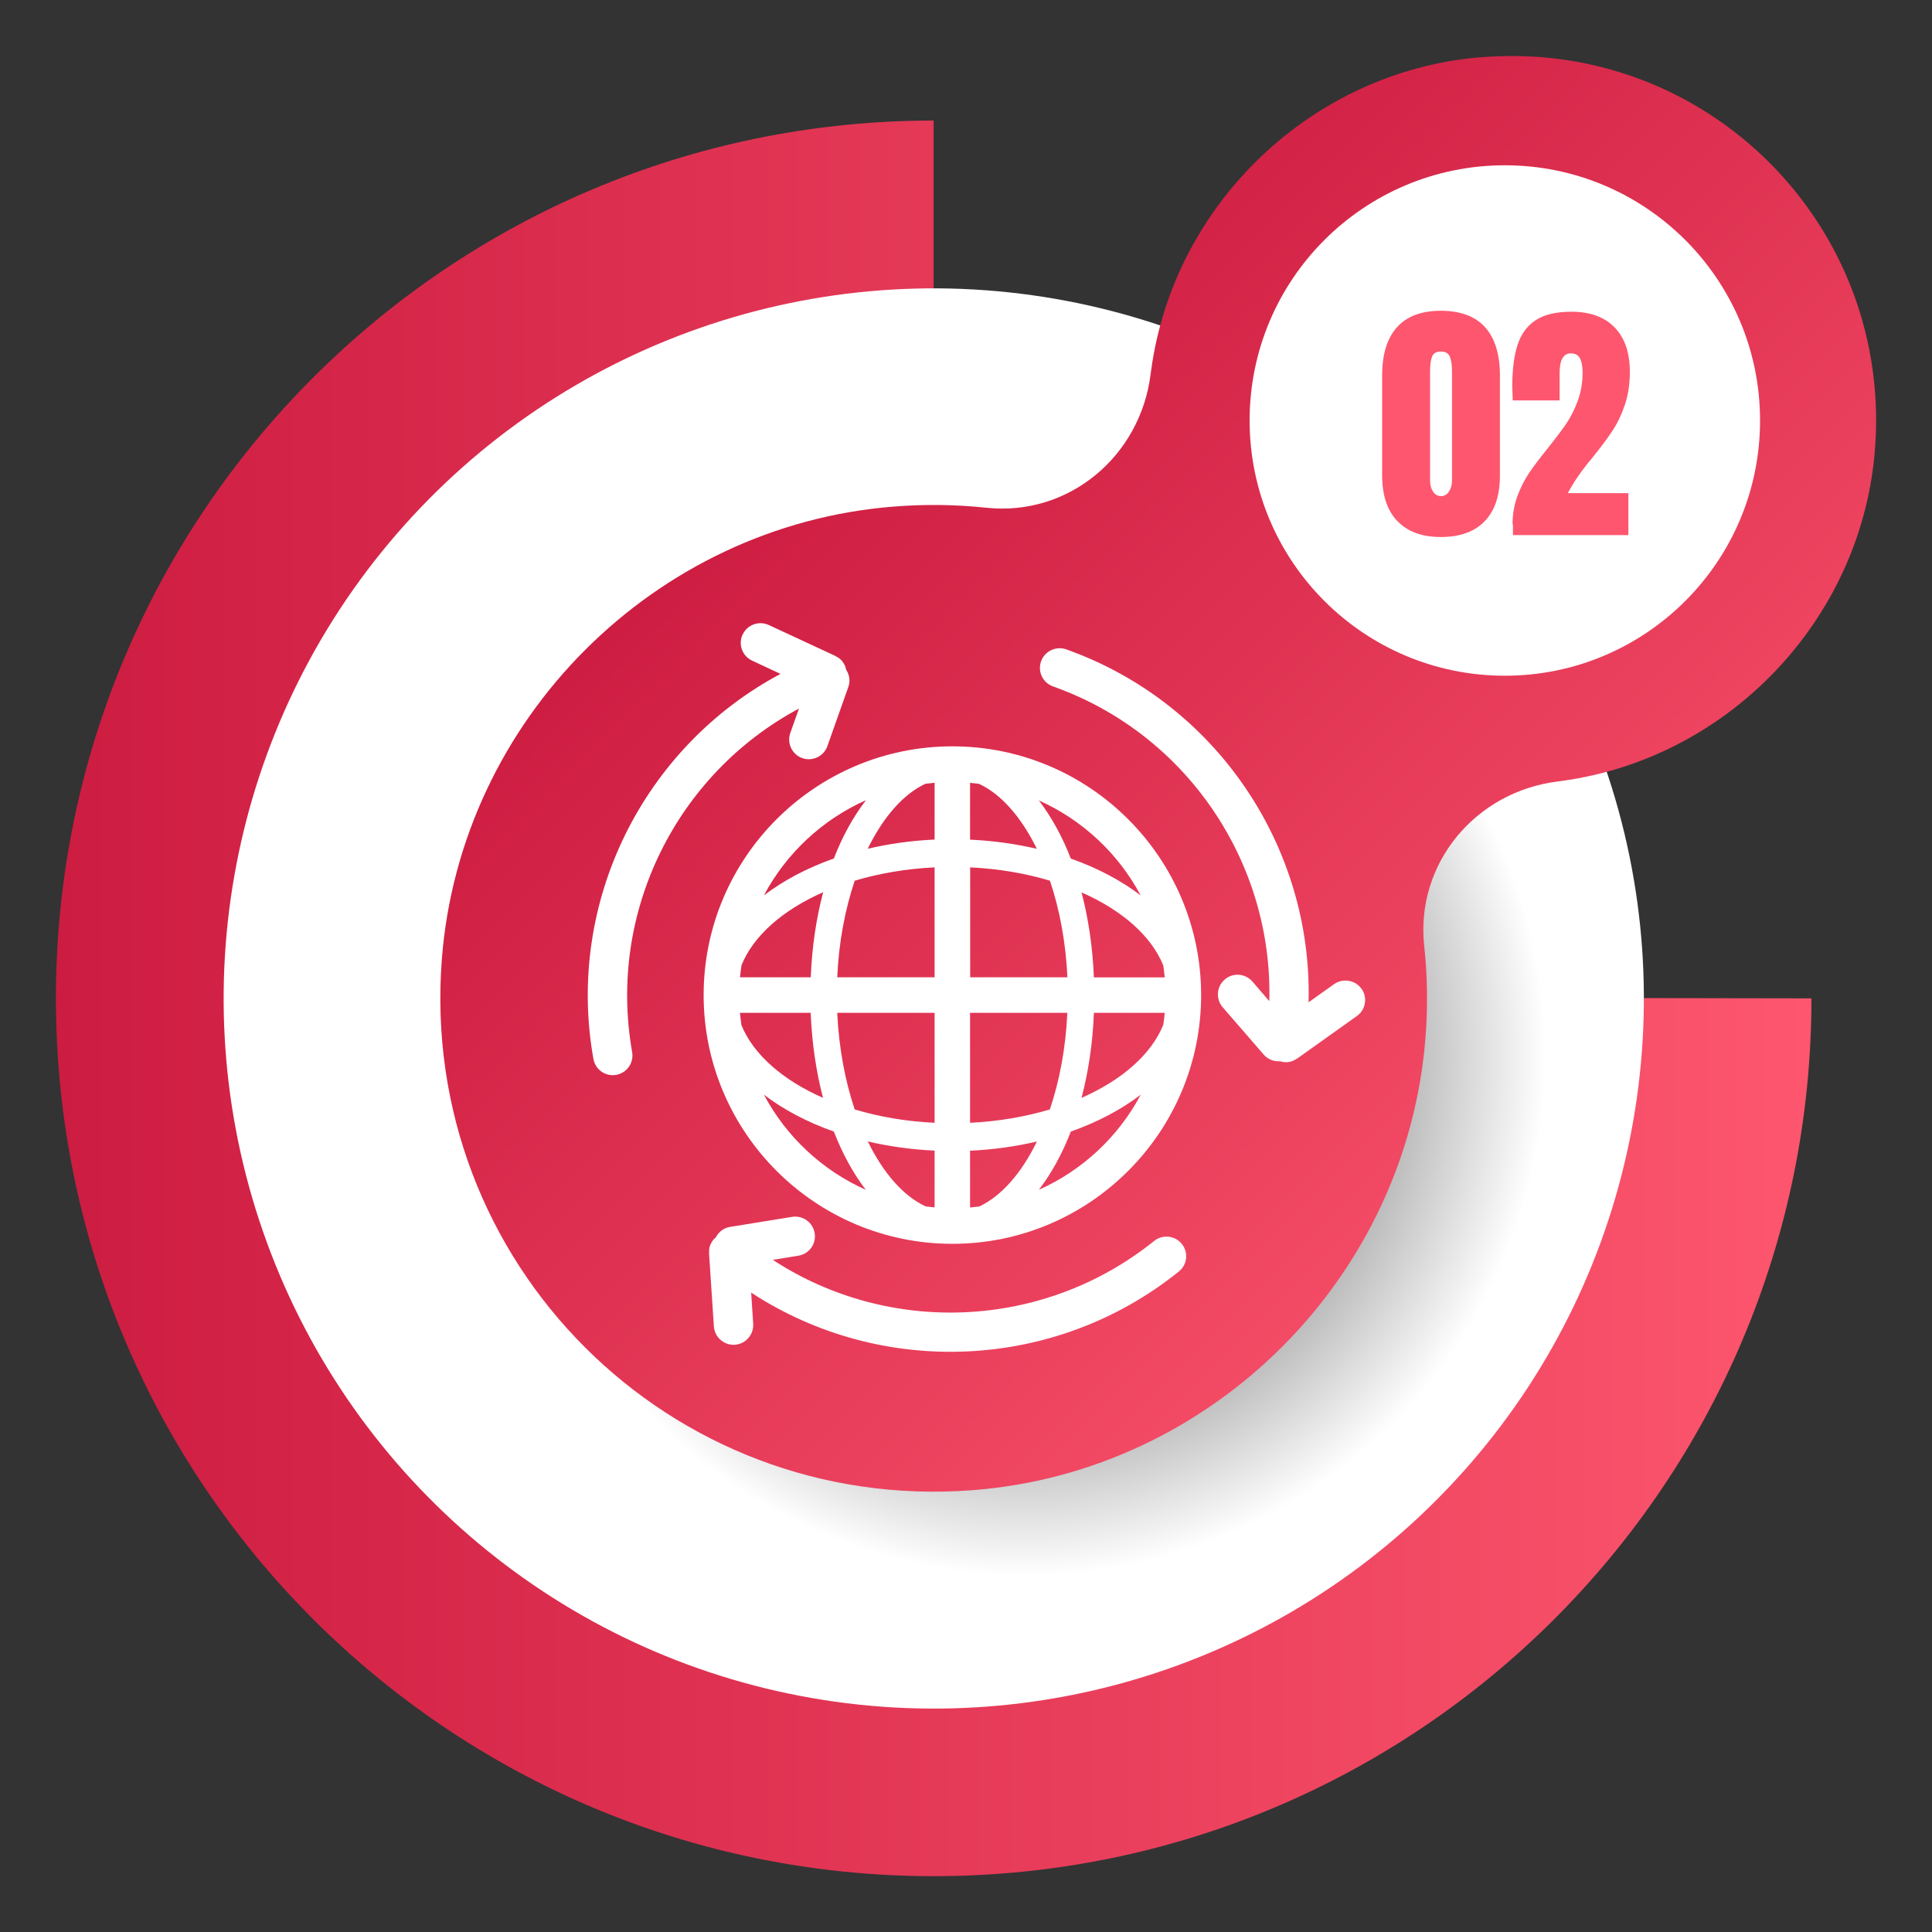
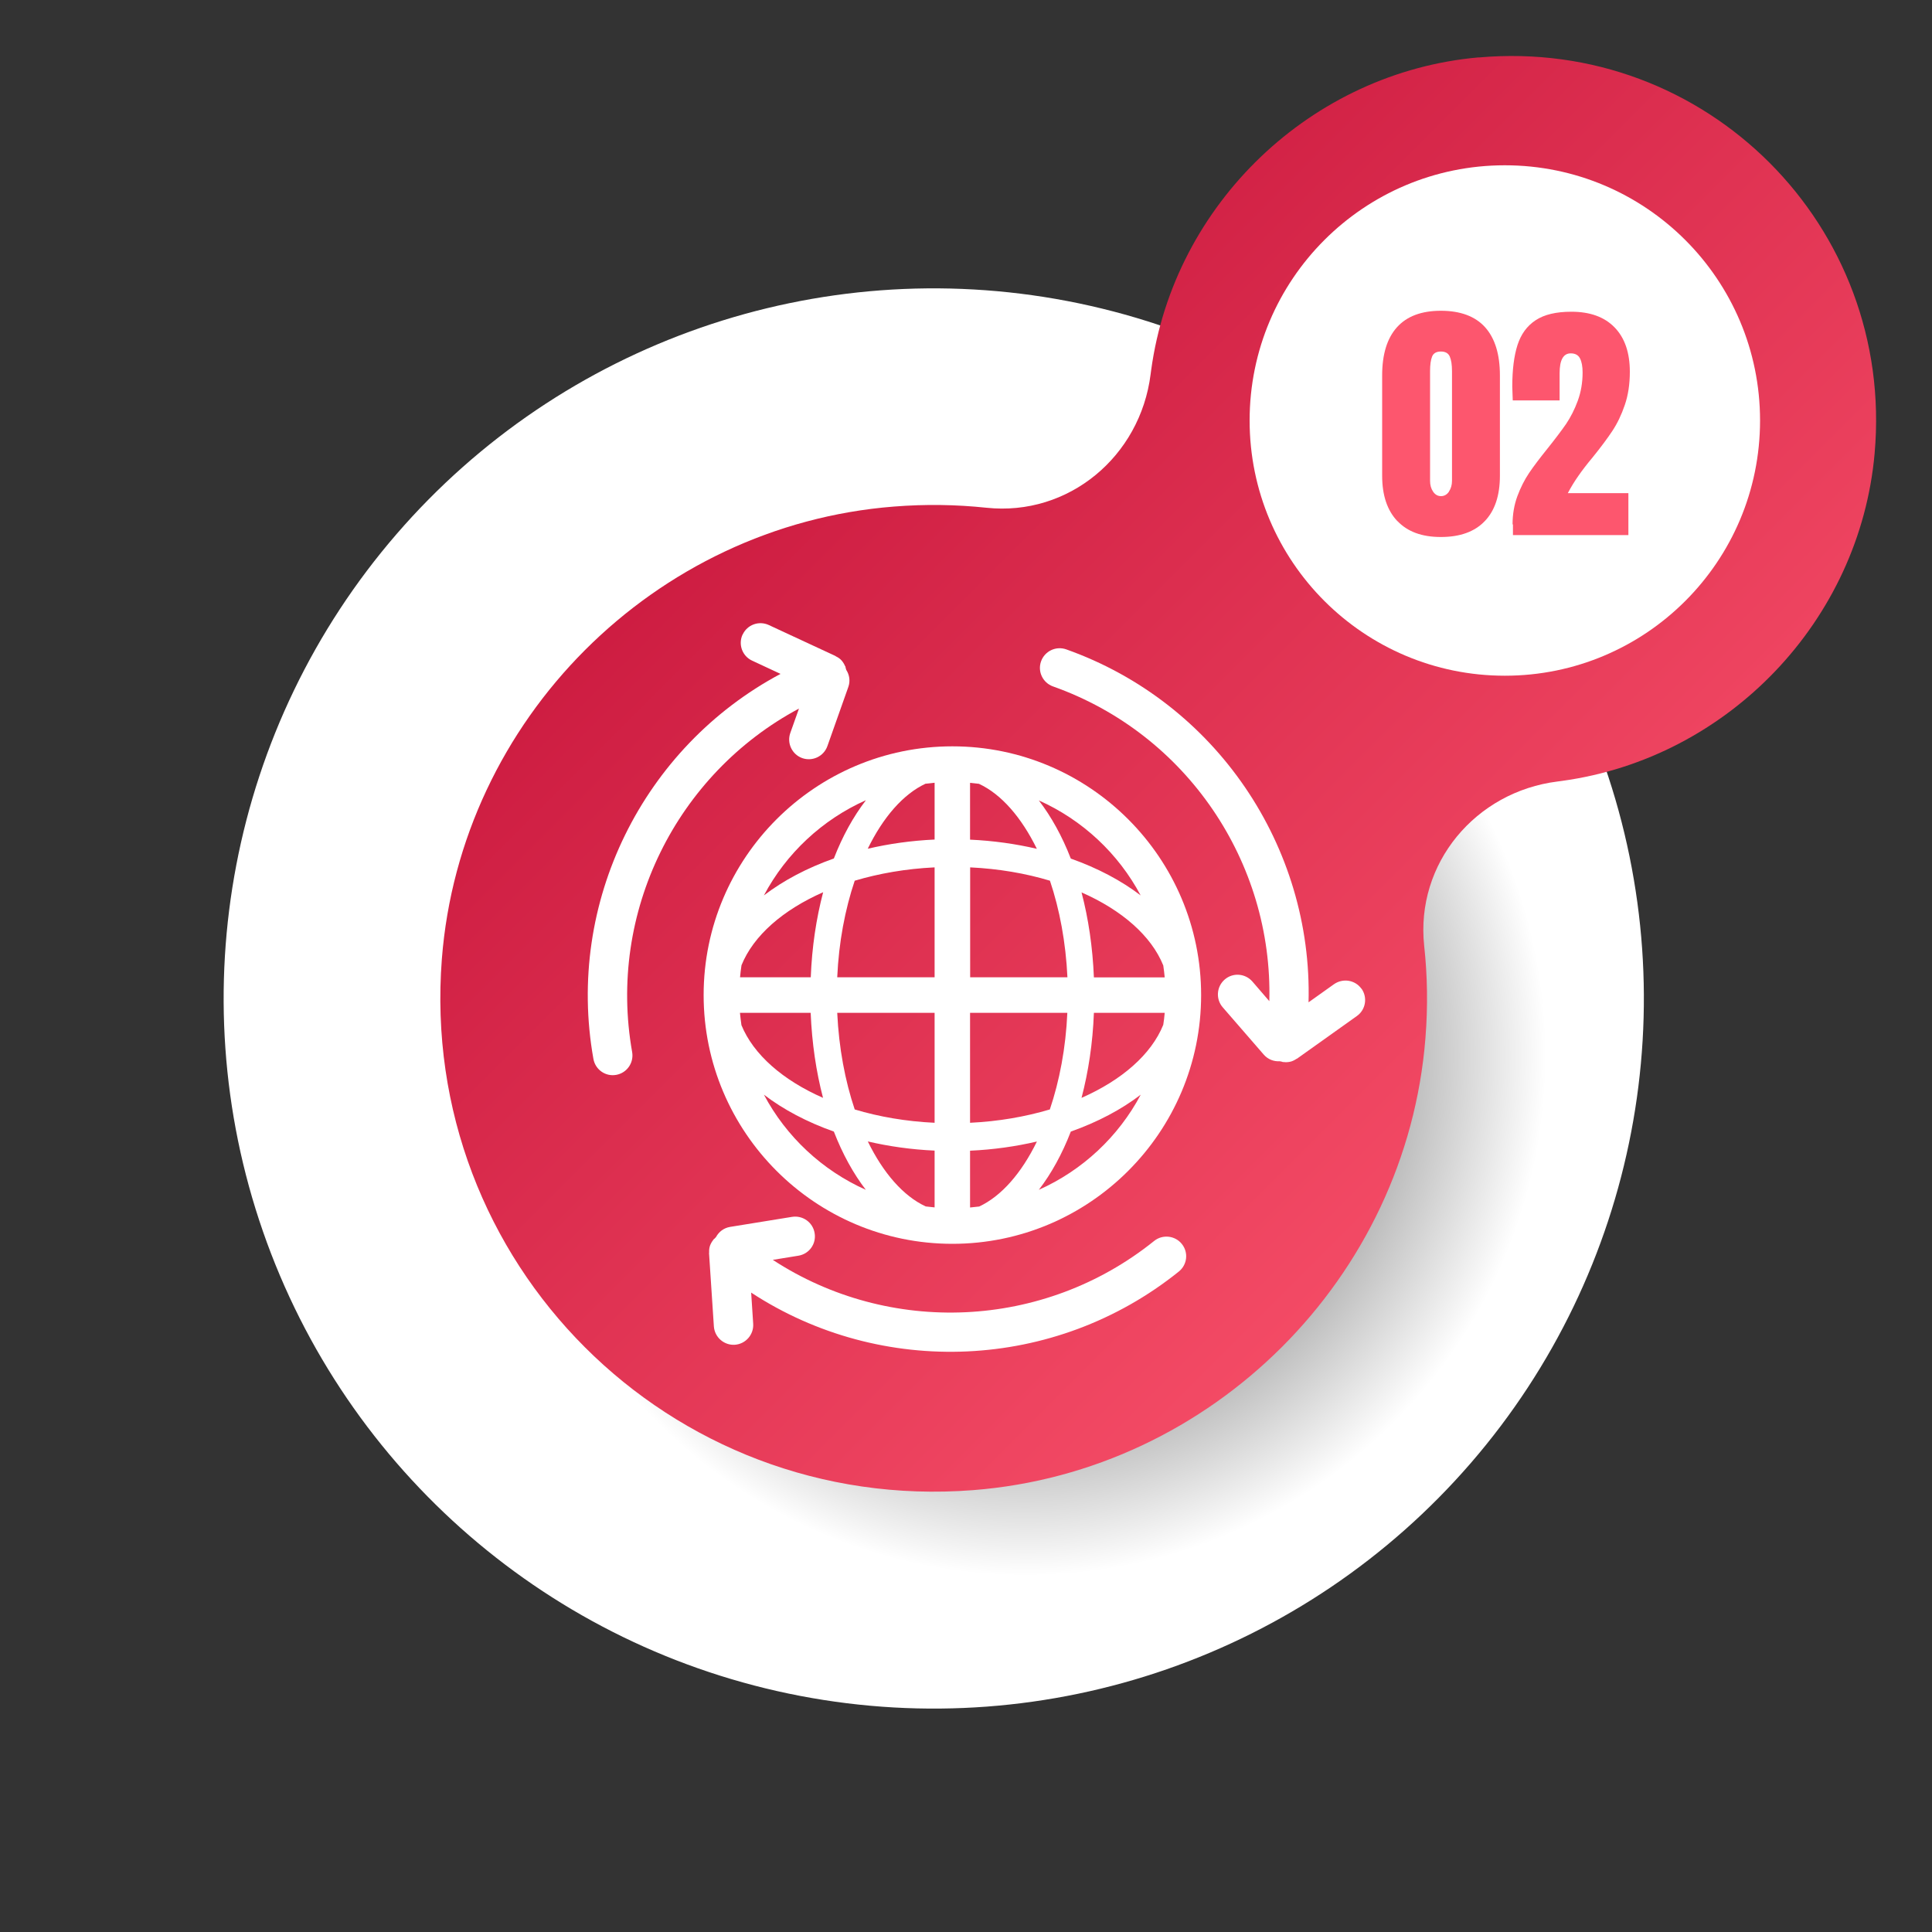
<svg xmlns="http://www.w3.org/2000/svg" xmlns:xlink="http://www.w3.org/1999/xlink" viewBox="0 0 200 200">
  <rect x="0" y="0" width="200" height="200" fill="#333333" stroke="none" />
  <defs>
    <style>
      .cls-1 {
        fill: url(#linear-gradient);
      }

      .cls-1, .cls-2, .cls-3, .cls-4, .cls-5 {
        stroke-width: 0px;
      }

      .cls-6 {
        isolation: isolate;
      }

      .cls-2 {
        fill: url(#radial-gradient);
        mix-blend-mode: multiply;
      }

      .cls-3 {
        fill: url(#linear-gradient-2);
      }

      .cls-4 {
        fill: #fff;
      }

      .cls-5 {
        fill: #fd566e;
      }
    </style>
    <linearGradient id="linear-gradient" x1="5.79" y1="103.35" x2="187.52" y2="103.35" gradientUnits="userSpaceOnUse">
      <stop offset="0" stop-color="#cd1c41" />
      <stop offset="1" stop-color="#fd566e" />
    </linearGradient>
    <radialGradient id="radial-gradient" cx="106.19" cy="109.25" fx="106.19" fy="109.25" r="53.87" gradientUnits="userSpaceOnUse">
      <stop offset="0" stop-color="#000" />
      <stop offset="1" stop-color="#fff" />
    </radialGradient>
    <linearGradient id="linear-gradient-2" x1="84.52" y1="40.81" x2="176.67" y2="132.95" xlink:href="#linear-gradient" />
  </defs>
  <g class="cls-6">
    <g id="_圖層_1" data-name="圖層 1">
      <g>
-         <path class="cls-1" d="M187.52,103.35c0,50.18-40.68,90.87-90.87,90.87S5.79,153.53,5.79,103.35,46.47,12.48,96.65,12.48v90.72l90.87.15Z" />
        <circle class="cls-4" cx="96.65" cy="103.35" r="73.51" transform="translate(-23.02 178.85) rotate(-79.16)" />
        <circle class="cls-2" cx="106.19" cy="109.25" r="53.87" />
        <path class="cls-3" d="M153.07,5.94c-17.31,1.53-31.54,15.15-33.9,32.36-.02.15-.04.3-.06.45-1.07,8.5-8.49,14.72-17.01,13.81-3.11-.33-6.31-.38-9.57-.12-24.79,1.95-44.87,22.05-46.79,46.84-2.43,31.41,23.57,57.41,54.98,54.98,24.79-1.92,44.88-22,46.84-46.79.26-3.26.21-6.45-.13-9.56-.91-8.52,5.31-15.95,13.81-17.01.15-.02.3-.04.45-.06,17.22-2.36,30.83-16.59,32.37-33.9,2.09-23.53-17.46-43.08-40.99-40.99Z" />
        <circle class="cls-4" cx="155.78" cy="43.53" r="26.42" />
        <g>
          <path class="cls-5" d="M144.66,53.95c-1.05-1.1-1.58-2.67-1.58-4.7v-10.39c0-2.18.51-3.84,1.53-4.98s2.54-1.71,4.55-1.71,3.56.57,4.58,1.71,1.53,2.8,1.53,4.98v10.39c0,2.05-.53,3.63-1.58,4.71-1.05,1.09-2.56,1.63-4.53,1.63s-3.45-.55-4.5-1.65ZM149.99,50.89c.21-.31.32-.68.32-1.11v-11.36c0-.66-.08-1.17-.23-1.51-.15-.35-.46-.52-.92-.52s-.77.17-.91.52c-.14.35-.21.85-.21,1.51v11.36c0,.43.1.8.31,1.11.21.31.48.47.82.47s.62-.16.83-.47Z" />
          <path class="cls-5" d="M156.58,54.28c0-1.05.17-2.03.5-2.92.33-.89.74-1.7,1.22-2.41.48-.71,1.12-1.55,1.9-2.52.8-1,1.44-1.85,1.92-2.54.47-.7.88-1.5,1.21-2.4.33-.9.5-1.88.5-2.93,0-.62-.09-1.11-.27-1.46-.18-.35-.5-.52-.96-.52-.77,0-1.15.69-1.15,2.06v2.81h-4.85l-.05-1.42c0-1.75.18-3.19.54-4.31.36-1.12.98-1.98,1.88-2.57.89-.59,2.12-.88,3.7-.88,1.93,0,3.42.54,4.47,1.62,1.05,1.08,1.58,2.61,1.58,4.59,0,1.27-.17,2.42-.52,3.44-.35,1.03-.78,1.92-1.29,2.69-.51.77-1.18,1.67-2.02,2.71-.61.73-1.11,1.38-1.51,1.96-.4.57-.76,1.16-1.08,1.77h6.27v4.34h-11.95v-1.1Z" />
        </g>
        <g>
          <path class="cls-4" d="M98.59,77.26c-14.2,0-25.75,11.55-25.75,25.75s11.55,25.75,25.75,25.75,25.75-11.55,25.75-25.75-11.55-25.75-25.75-25.75ZM111.96,113.65c.71-2.7,1.16-5.66,1.28-8.8h7.33c-.03.42-.09.83-.15,1.24-1.24,3.07-4.3,5.73-8.46,7.56ZM101.34,124.9c-.3.04-.61.07-.92.1v-5.88c2.42-.11,4.73-.44,6.92-.95-1.59,3.26-3.67,5.66-6,6.74ZM89.83,118.16c2.18.51,4.5.84,6.92.95v5.88c-.31-.03-.61-.06-.92-.1-2.33-1.08-4.41-3.48-6-6.74ZM76.75,106.09c-.06-.41-.11-.83-.15-1.24h7.32c.13,3.14.57,6.1,1.28,8.8-4.16-1.83-7.21-4.48-8.46-7.56ZM85.21,92.37c-.71,2.7-1.16,5.66-1.28,8.8h-7.32c.03-.42.09-.83.15-1.25,1.24-3.07,4.3-5.73,8.46-7.56ZM95.83,81.13c.3-.04.61-.07.92-.1v5.88c-2.42.11-4.73.44-6.92.95,1.59-3.26,3.67-5.66,6-6.74ZM107.34,87.87c-2.18-.51-4.5-.84-6.92-.95v-5.88c.31.03.61.06.92.1,2.33,1.08,4.4,3.48,6,6.74ZM120.42,99.93c.06.41.11.83.15,1.25h-7.33c-.13-3.14-.57-6.1-1.28-8.8,4.16,1.83,7.22,4.49,8.46,7.56ZM110.5,101.17h-10.07v-11.38c2.95.14,5.74.62,8.26,1.38,1,2.97,1.64,6.38,1.81,10ZM96.75,89.79v11.38h-10.08c.16-3.63.81-7.03,1.81-10,2.52-.75,5.31-1.24,8.27-1.38ZM86.67,104.85h10.08v11.38c-2.96-.14-5.74-.62-8.27-1.38-1-2.97-1.64-6.37-1.81-10ZM100.42,116.23v-11.38h10.07c-.16,3.63-.81,7.03-1.81,10-2.52.75-5.31,1.24-8.26,1.38ZM118.09,92.7c-2.01-1.54-4.47-2.84-7.24-3.82-.9-2.32-2.02-4.34-3.31-6.02,4.52,2.02,8.24,5.5,10.55,9.85ZM89.63,82.85c-1.29,1.68-2.41,3.7-3.31,6.02-2.77.98-5.23,2.28-7.24,3.82,2.31-4.35,6.03-7.83,10.55-9.85ZM79.08,113.32c2.01,1.54,4.47,2.84,7.24,3.82.9,2.32,2.02,4.35,3.31,6.03-4.52-2.02-8.24-5.5-10.55-9.85ZM107.54,123.17c1.29-1.68,2.41-3.7,3.31-6.03,2.77-.98,5.23-2.28,7.24-3.82-2.31,4.35-6.03,7.83-10.55,9.85Z" />
          <g>
            <path class="cls-4" d="M140.94,102.36c-.65-.92-1.92-1.12-2.84-.48l-2.64,1.88c.43-16.1-9.57-31.03-25.09-36.54-1.06-.37-2.22.18-2.6,1.24-.38,1.06.18,2.22,1.24,2.6,13.85,4.91,22.76,18.22,22.39,32.58l-1.75-2.03c-.74-.85-2.02-.95-2.87-.21-.85.74-.94,2.02-.21,2.87l4.26,4.91c.43.49,1.04.72,1.65.68.07.02.13.03.2.04.04,0,.08.04.12.04.02,0,.05,0,.07,0,.23.03.46.02.69-.03.23-.05.44-.16.64-.29.02-.02.05-.02.07-.03l6.19-4.41c.92-.65,1.13-1.92.48-2.84Z" />
            <path class="cls-4" d="M76.07,139.21c1.12-.08,1.97-1.05,1.9-2.17l-.21-3.23c13.48,8.82,31.43,8.14,44.27-2.18.88-.71,1.02-1.98.31-2.86-.7-.87-1.99-1.01-2.86-.31-11.45,9.21-27.45,9.82-39.48,1.96l2.65-.43c1.11-.18,1.87-1.22,1.68-2.34-.18-1.11-1.23-1.86-2.34-1.68l-6.42,1.04c-.65.11-1.16.51-1.45,1.05-.05.05-.09.1-.14.15-.03.03-.07.05-.1.08-.02.02-.02.04-.04.06-.14.18-.26.38-.34.6-.08.23-.1.46-.09.7,0,.03-.01.05-.01.08l.5,7.58c.08,1.12,1.05,1.97,2.17,1.9Z" />
            <path class="cls-4" d="M76.87,65.69c-.47,1.02-.03,2.23.99,2.7l2.94,1.37c-14.22,7.58-22.26,23.65-19.37,39.86.2,1.11,1.25,1.85,2.36,1.65,1.11-.2,1.84-1.25,1.65-2.36-2.57-14.47,4.6-28.79,17.27-35.56l-.9,2.53c-.37,1.06.18,2.22,1.24,2.6,1.06.37,2.22-.18,2.6-1.24l2.17-6.13c.22-.62.11-1.26-.22-1.77-.01-.07-.04-.13-.06-.2-.01-.04,0-.08-.02-.13,0-.02-.03-.04-.04-.06-.09-.21-.21-.41-.37-.59-.16-.18-.36-.31-.57-.41-.02-.01-.04-.04-.07-.05l-6.89-3.2c-1.02-.47-2.23-.03-2.7.99Z" />
          </g>
        </g>
      </g>
    </g>
  </g>
</svg>